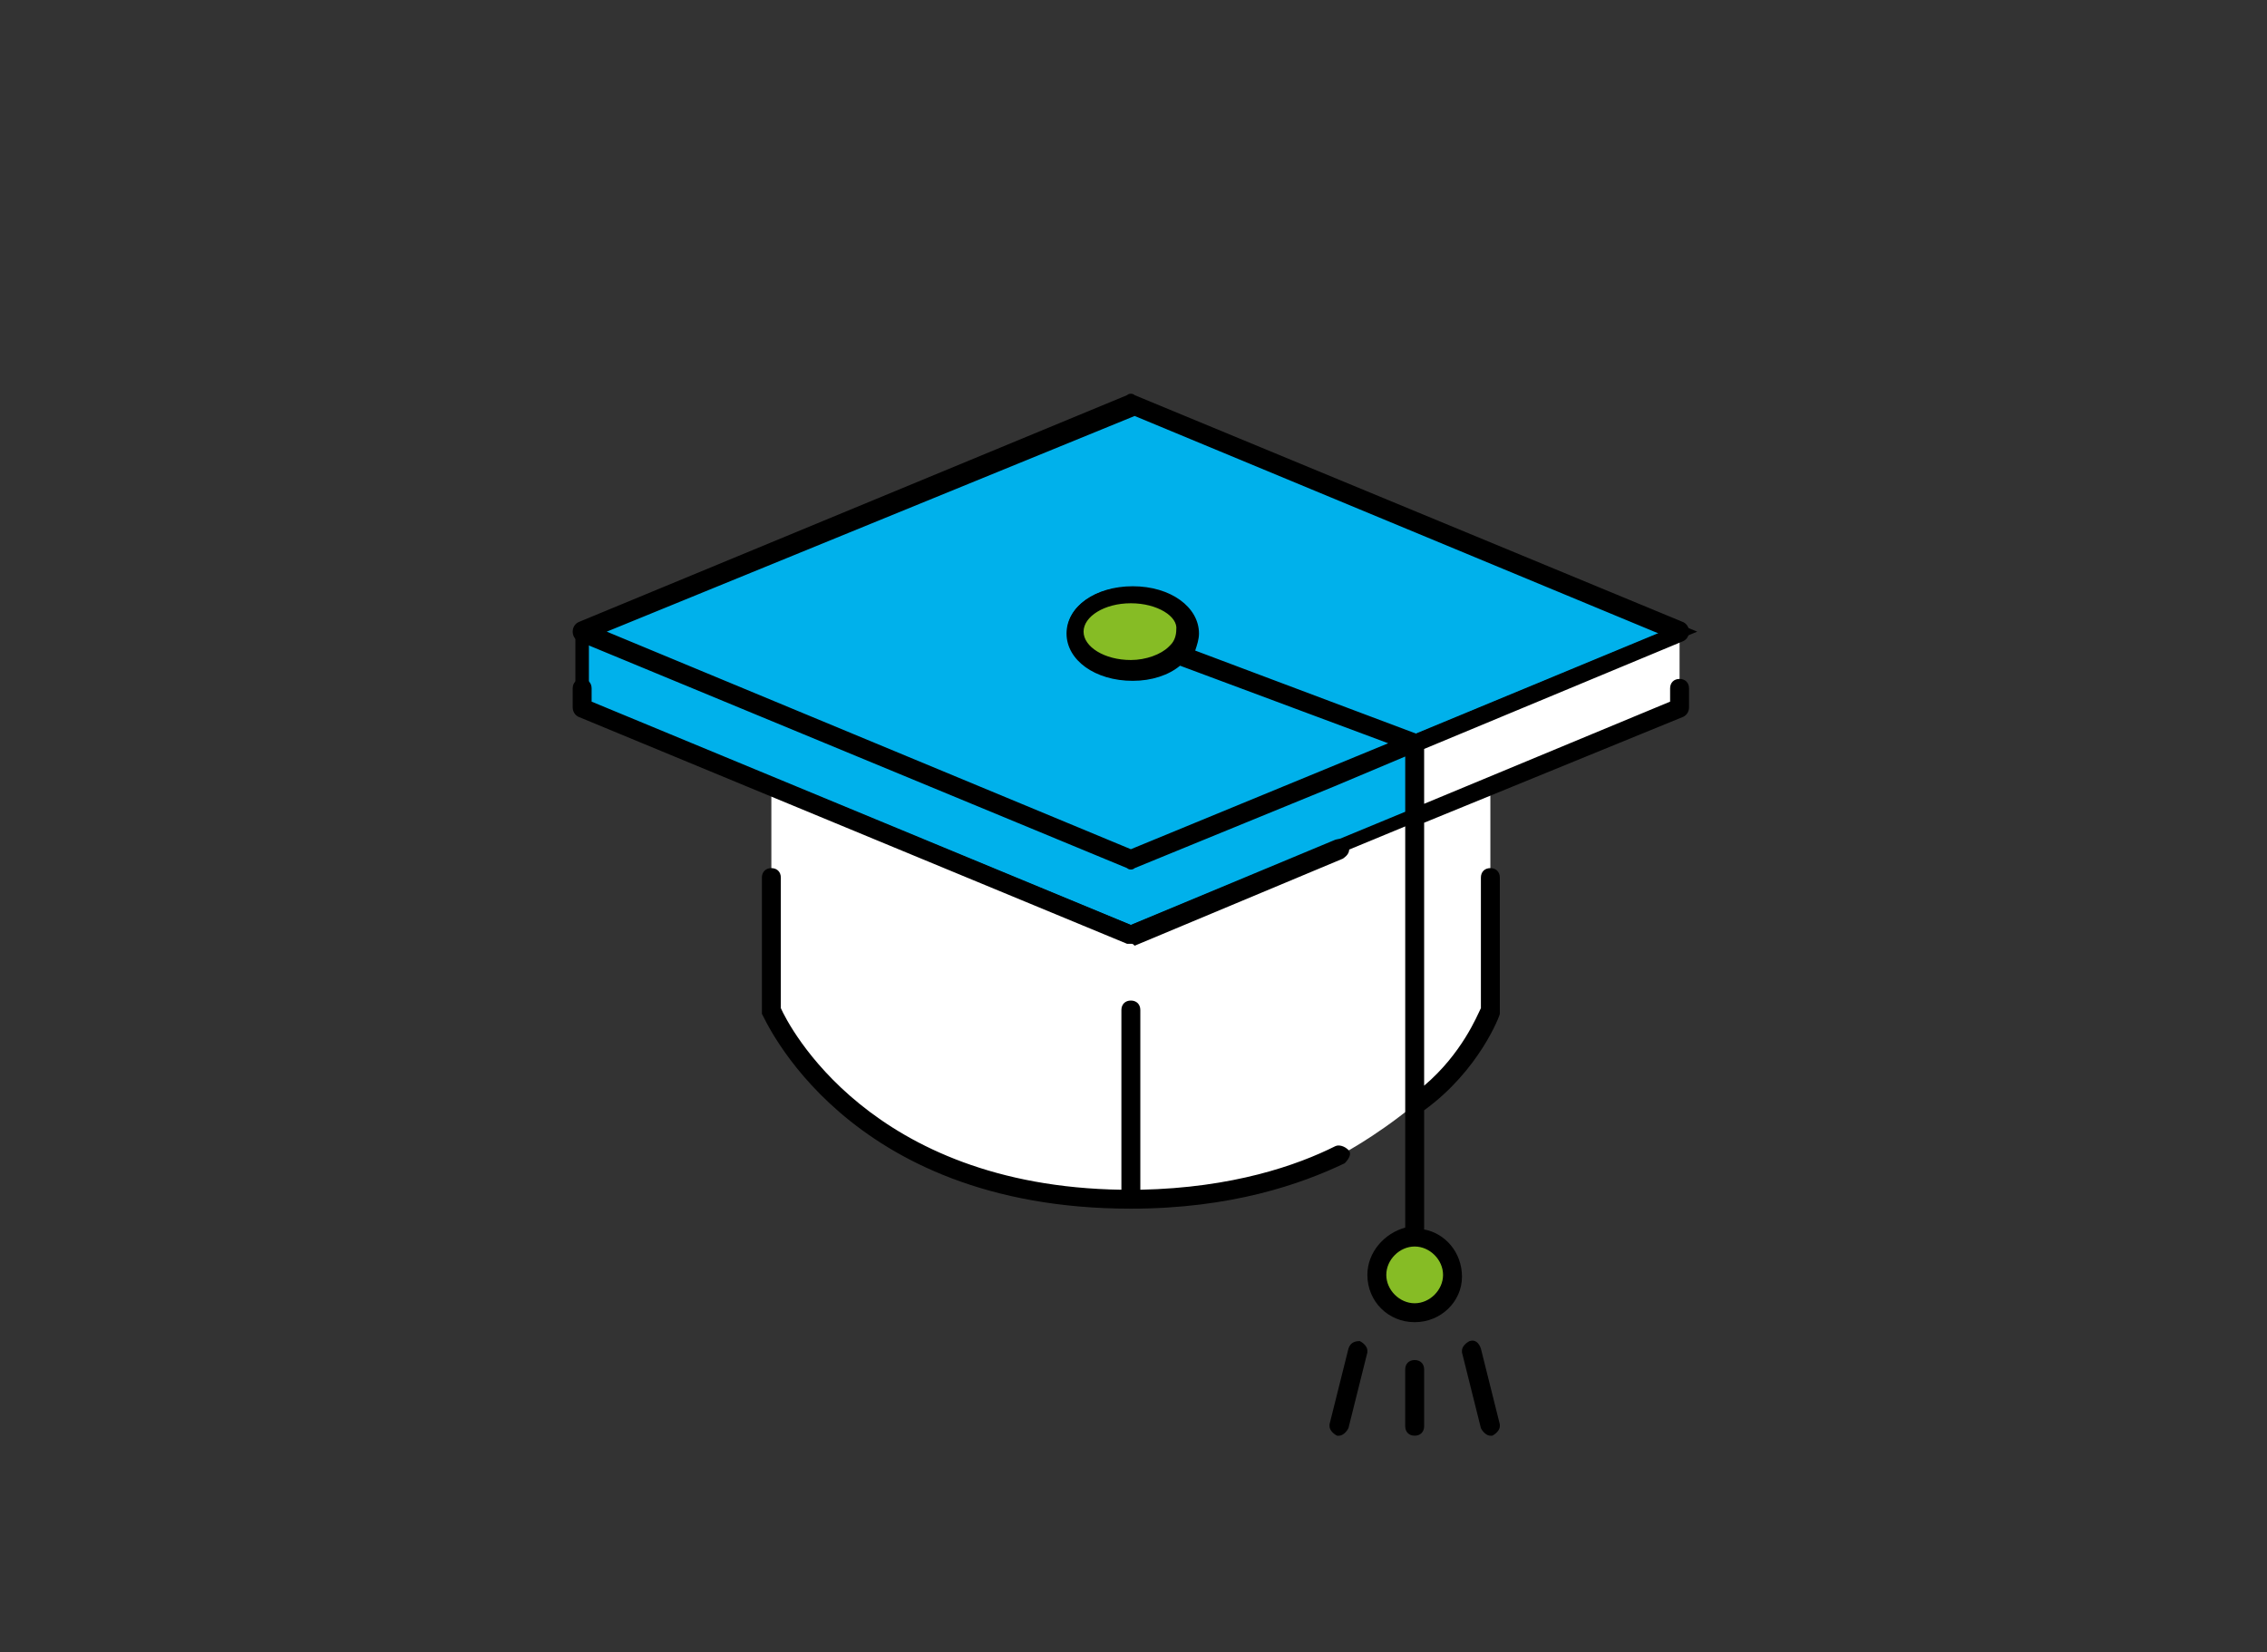
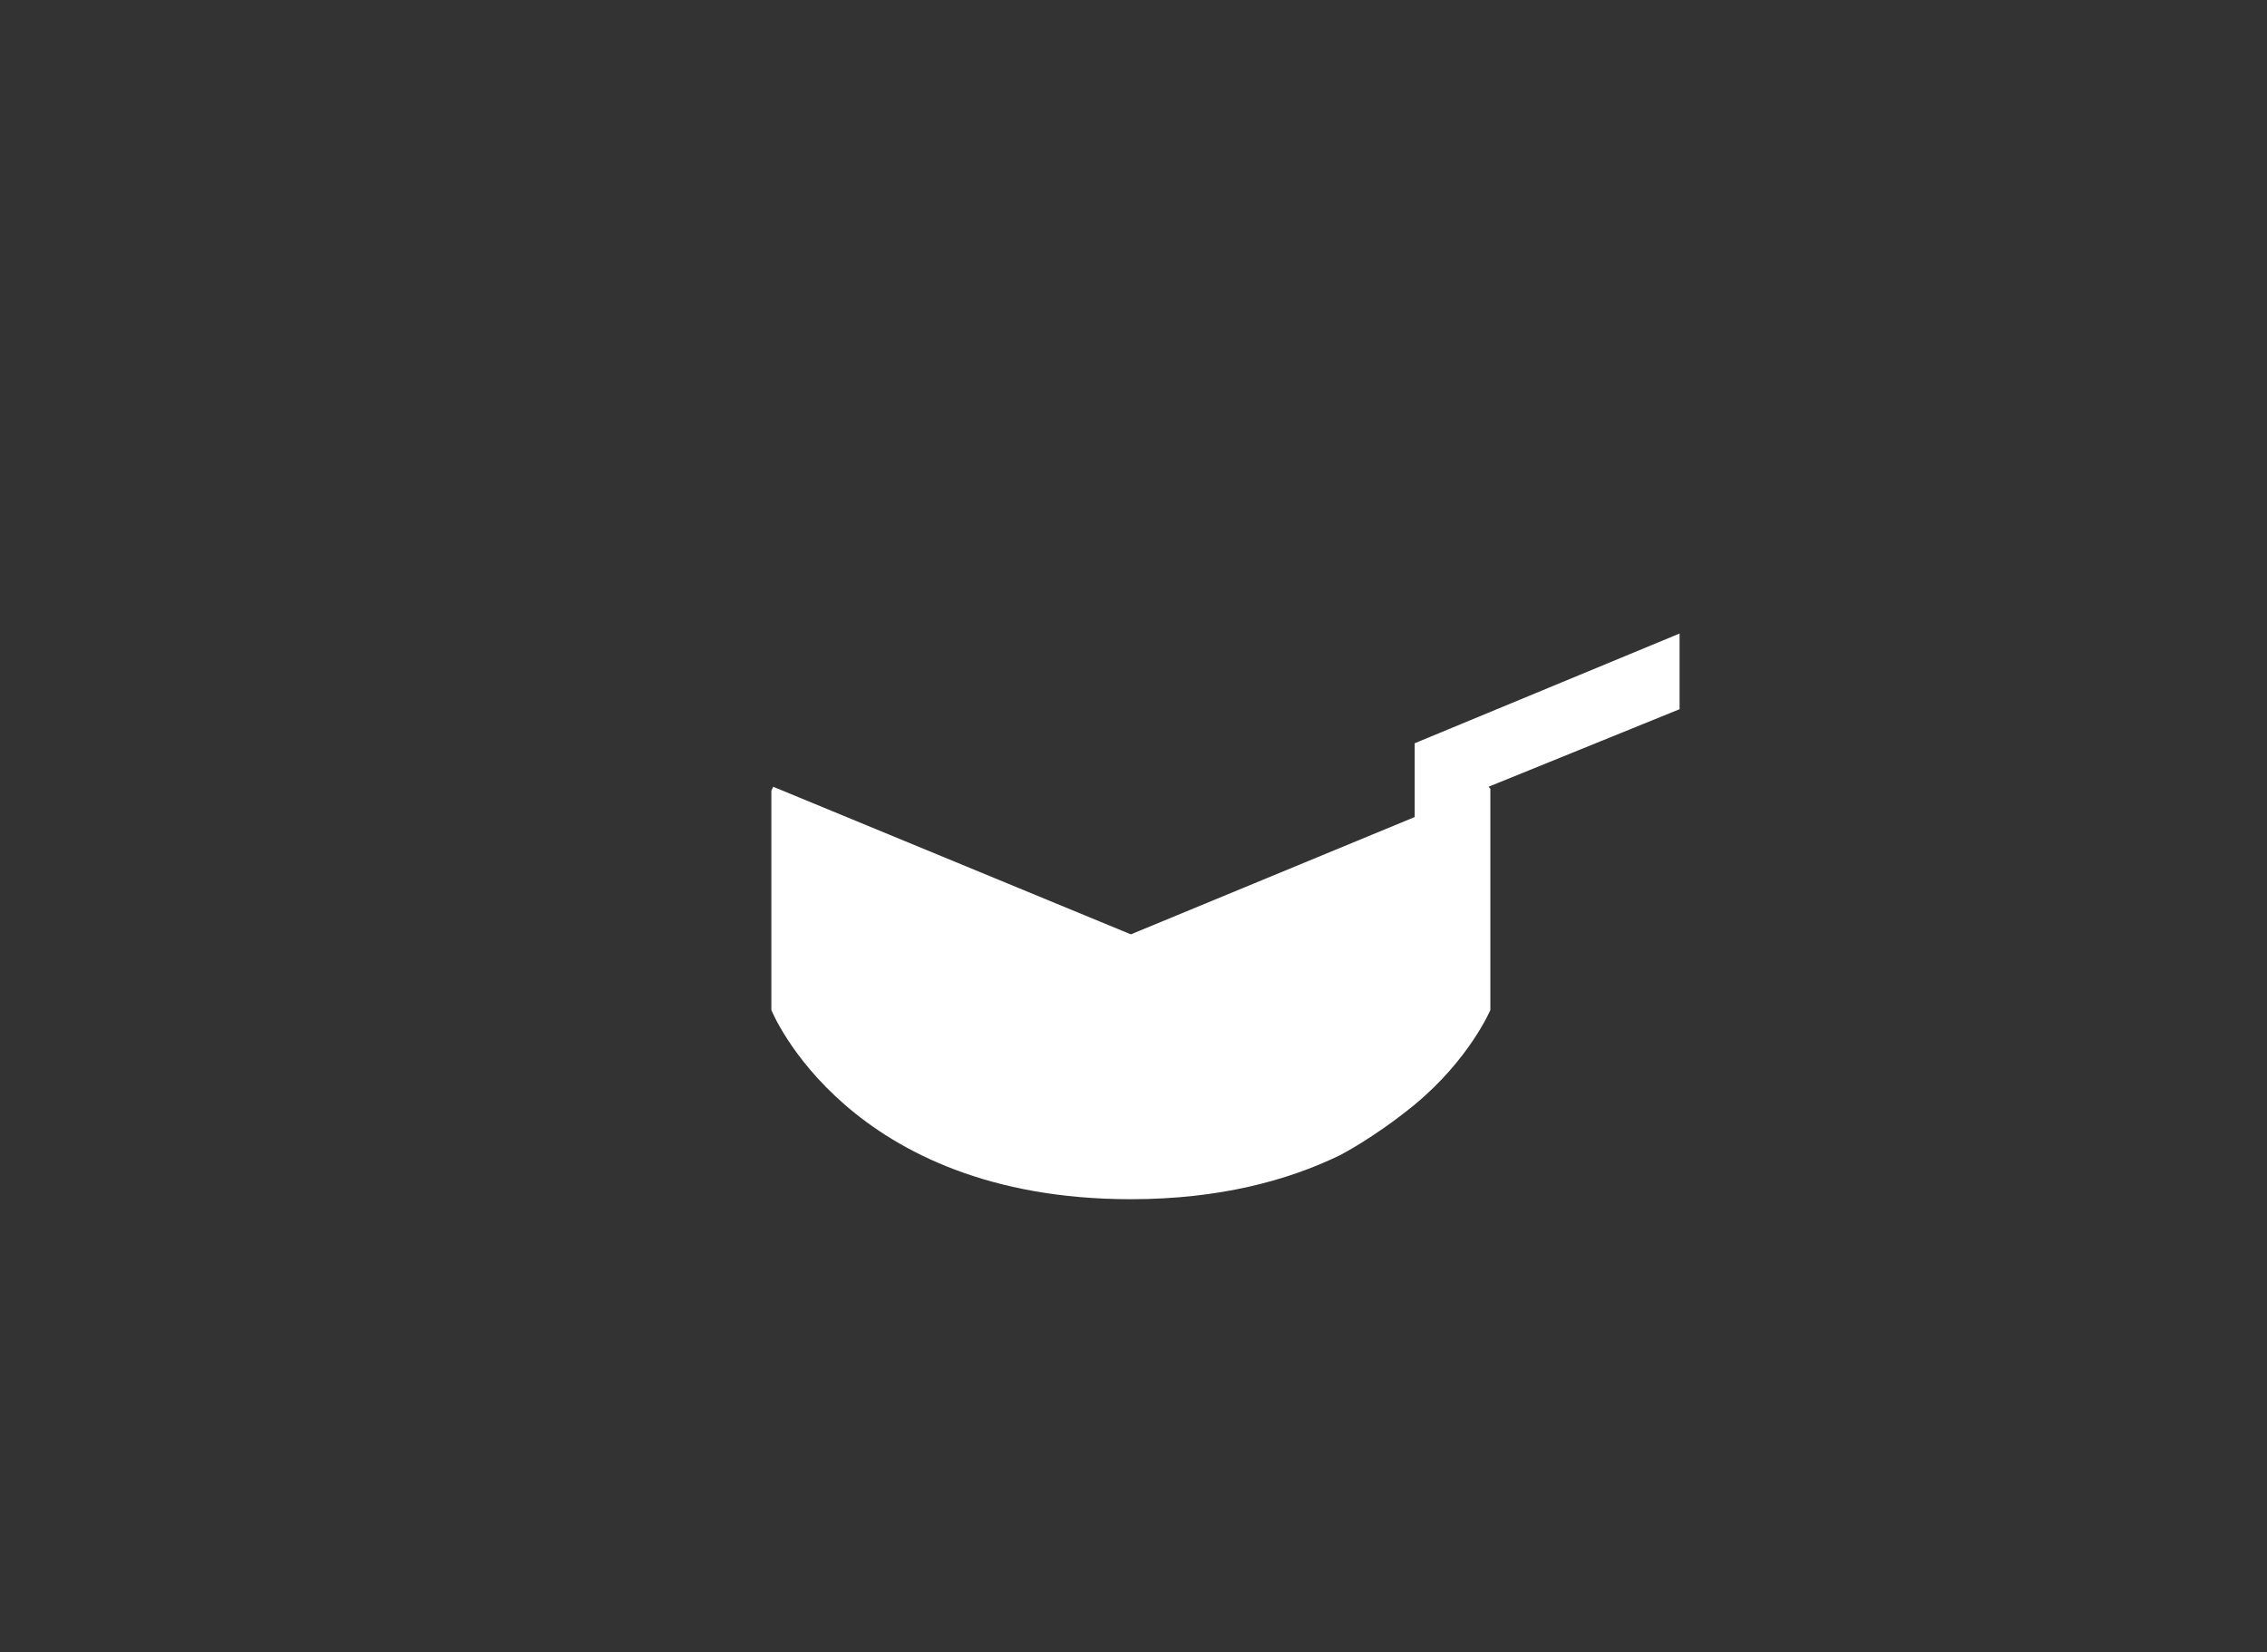
<svg xmlns="http://www.w3.org/2000/svg" version="1.1" id="Capa_1" x="0px" y="0px" width="167.67px" height="122.214px" viewBox="0 0 167.67 122.214" style="enable-background:new 0 0 167.67 122.214;" xml:space="preserve">
  <rect x="0" y="0" width="167.67" height="122.214" fill="#333333" stroke="none" />
  <style type="text/css">
	.st0{clip-path:url(#SVGID_2_);fill:#0099DF;}
	.st1{clip-path:url(#SVGID_2_);fill:#868686;}
	.st2{fill:#92EAFF;}
	.st3{fill-rule:evenodd;clip-rule:evenodd;fill:#006382;}
	.st4{fill-rule:evenodd;clip-rule:evenodd;fill:#92EAFF;}
	.st5{fill-rule:evenodd;clip-rule:evenodd;fill:#FFFFFF;}
	.st6{fill-rule:evenodd;clip-rule:evenodd;fill:#9D9D9C;}
	.st7{clip-path:url(#SVGID_6_);}
	.st8{fill-rule:evenodd;clip-rule:evenodd;fill:#00305B;}
	.st9{fill-rule:evenodd;clip-rule:evenodd;fill:#E5BE00;}
	.st10{fill-rule:evenodd;clip-rule:evenodd;fill:#EFCD00;}
	.st11{fill-rule:evenodd;clip-rule:evenodd;fill:#00AEC3;}
	.st12{fill-rule:evenodd;clip-rule:evenodd;fill:#CCF3A3;}
	.st13{fill-rule:evenodd;clip-rule:evenodd;fill:#8CC84E;}
	.st14{fill-rule:evenodd;clip-rule:evenodd;fill:#73BE18;}
	.st15{clip-path:url(#SVGID_8_);}
	.st16{clip-path:url(#SVGID_10_);}
	.st17{fill:#73BE18;}
	.st18{fill:#CCF3A2;}
	.st19{fill:#9DEB48;}
	.st20{fill:#00B1EB;}
	.st21{fill:#86BC25;}
	.st22{fill:#FFFFFF;}
	.st23{fill:#1A171B;}
	.st24{fill:#52AE32;}
	.st25{fill:#7CBB00;}
	.st26{fill:#00A1F1;}
	.st27{clip-path:url(#SVGID_14_);}
	.st28{opacity:0.81;fill:#52B1CC;}
	.st29{fill-rule:evenodd;clip-rule:evenodd;fill:none;stroke:#00B1EB;stroke-miterlimit:10;}
	.st30{fill:#00B1EB;stroke:#000000;stroke-miterlimit:10;}
</style>
  <g>
    <g transform="translate(1 3)">
      <g>
        <path class="st22" d="M103.631,57.437L103.631,57.437v21.271     c4.058-3.359,5.598-6.997,5.598-6.997V55.338l-0.14-0.14l14.134-5.738v-5.598     c0,0-12.175,5.038-19.592,8.117l0,0l0,0V57.437z M82.64,85.705     c-20.991,0-26.589-13.994-26.589-13.994V55.478l0.14-0.28l26.449,10.915     l20.991-8.676v21.271c-3.079,2.519-5.598,3.778-5.598,3.778     C94.255,84.306,89.217,85.705,82.64,85.705z" />
-         <path class="st30" d="M42.057,43.723l40.583-16.793l40.583,16.793     c0,0-12.175,5.038-19.592,8.117l0,0l0,0v5.458l0,0L82.64,65.973L56.191,55.058     l-14.134-5.737V43.723z M85.998,45.402c0.56-0.42,0.84-0.98,0.84-1.679     c0-1.539-1.819-2.799-4.198-2.799c-2.379,0-4.198,1.259-4.198,2.799     c0,1.539,1.819,2.799,4.198,2.799C84.039,46.521,85.299,46.102,85.998,45.402     L85.998,45.402z" />
      </g>
-       <path class="st21" d="M86.838,43.723c0,0.56-0.28,1.12-0.84,1.679    c-0.7,0.7-1.959,1.12-3.359,1.12c-2.379,0-4.198-1.259-4.198-2.799    c0-1.539,1.819-2.799,4.198-2.799C85.019,40.924,86.838,42.183,86.838,43.723" />
-       <path class="st21" d="M103.631,88.504c1.539,0,2.799,1.259,2.799,2.799    s-1.259,2.799-2.799,2.799s-2.799-1.259-2.799-2.799    S102.092,88.504,103.631,88.504" />
    </g>
-     <path d="M110.229,106.198c-0.28,0-0.56-0.28-0.7-0.56l-1.399-5.598v-0.14   c0-0.28,0.28-0.56,0.56-0.7c0.42-0.14,0.7,0.14,0.84,0.56   l1.399,5.598v0.14c0,0.28-0.28,0.56-0.56,0.7H110.229z M99.033,106.198H98.893   c-0.28-0.14-0.56-0.42-0.56-0.7v-0.14l1.399-5.598   c0.14-0.42,0.42-0.56,0.84-0.56c0.28,0.14,0.56,0.42,0.56,0.7   v0.14l-1.399,5.598C99.593,105.918,99.313,106.198,99.033,106.198z M104.631,106.198   c-0.42,0-0.7-0.28-0.7-0.7v-4.198c0-0.42,0.28-0.7,0.7-0.7   s0.7,0.28,0.7,0.7v4.198C105.331,105.918,105.051,106.198,104.631,106.198z    M104.631,97.801c-1.959,0-3.498-1.539-3.498-3.498   c0-1.679,1.259-3.079,2.799-3.498v-9.096l0,0V60.437l0,0v-4.478l-5.318,2.239l0,0   l-14.694,6.017c-0.14,0.14-0.42,0.14-0.56,0L42.777,47.422   c-0.28-0.14-0.42-0.42-0.42-0.7s0.14-0.56,0.42-0.7l40.583-16.793   c0.14-0.14,0.42-0.14,0.56,0l40.583,16.793   c0.28,0.14,0.42,0.42,0.42,0.7s-0.14,0.56-0.42,0.7l-19.172,7.977   v4.058l18.192-7.557v-0.98c0-0.42,0.28-0.7,0.7-0.7   s0.7,0.28,0.7,0.7v1.399c0,0.28-0.14,0.56-0.42,0.7l-19.172,7.837   v19.452c2.799-2.379,3.918-5.178,4.198-5.738v-9.656   c0-0.42,0.28-0.7,0.7-0.7s0.7,0.28,0.7,0.7v9.796   c0,0.14,0,0.14,0,0.28c0,0.14-1.539,4.198-5.598,7.137v8.816   c1.539,0.28,2.799,1.679,2.799,3.498   C108.129,96.262,106.59,97.801,104.631,97.801z M104.631,92.204   c-1.12,0-2.099,0.98-2.099,2.099s0.98,2.099,2.099,2.099   s2.099-0.98,2.099-2.099S105.75,92.204,104.631,92.204z M44.876,46.723   l38.764,16.093l19.032-7.837l-15.394-5.738c-0.84,0.7-2.099,1.12-3.498,1.12   c-2.799,0-4.898-1.539-4.898-3.498s2.099-3.498,4.898-3.498   c2.799,0,4.898,1.539,4.898,3.498c0,0.42-0.14,0.84-0.28,1.259l16.373,6.157   l17.913-7.417l-38.764-16.093L44.876,46.723z M83.64,44.623   c-1.959,0-3.498,0.98-3.498,2.099c0,1.12,1.539,2.099,3.498,2.099   c1.12,0,2.239-0.42,2.799-0.98l0.14-0.14   c0.28-0.28,0.42-0.7,0.42-1.12C87.138,45.603,85.599,44.623,83.64,44.623z    M83.64,89.405c-21.271,0-27.149-14.274-27.289-14.414c0-0.14,0-0.14,0-0.28   v-9.796c0-0.42,0.28-0.7,0.7-0.7c0.42,0,0.7,0.28,0.7,0.7v9.656   c0.56,1.259,6.577,13.154,25.189,13.434V74.711c0-0.42,0.28-0.7,0.7-0.7   s0.7,0.28,0.7,0.7v13.294c6.857-0.14,11.615-1.819,14.414-3.219   c0.28-0.14,0.7,0,0.98,0.28c0.28,0.28,0,0.7-0.28,0.98   C96.234,87.586,91.057,89.405,83.64,89.405z M83.64,69.813   c-0.14,0-0.14,0-0.28,0L42.777,53.02c-0.28-0.14-0.42-0.42-0.42-0.7   v-1.399c0-0.42,0.28-0.7,0.7-0.7s0.7,0.28,0.7,0.7v0.98   l39.883,16.513l15.114-6.297c0.42-0.14,0.7,0,0.98,0.42   c0.14,0.42,0,0.7-0.42,0.98l-15.394,6.437   C83.78,69.813,83.78,69.813,83.64,69.813z" />
  </g>
</svg>